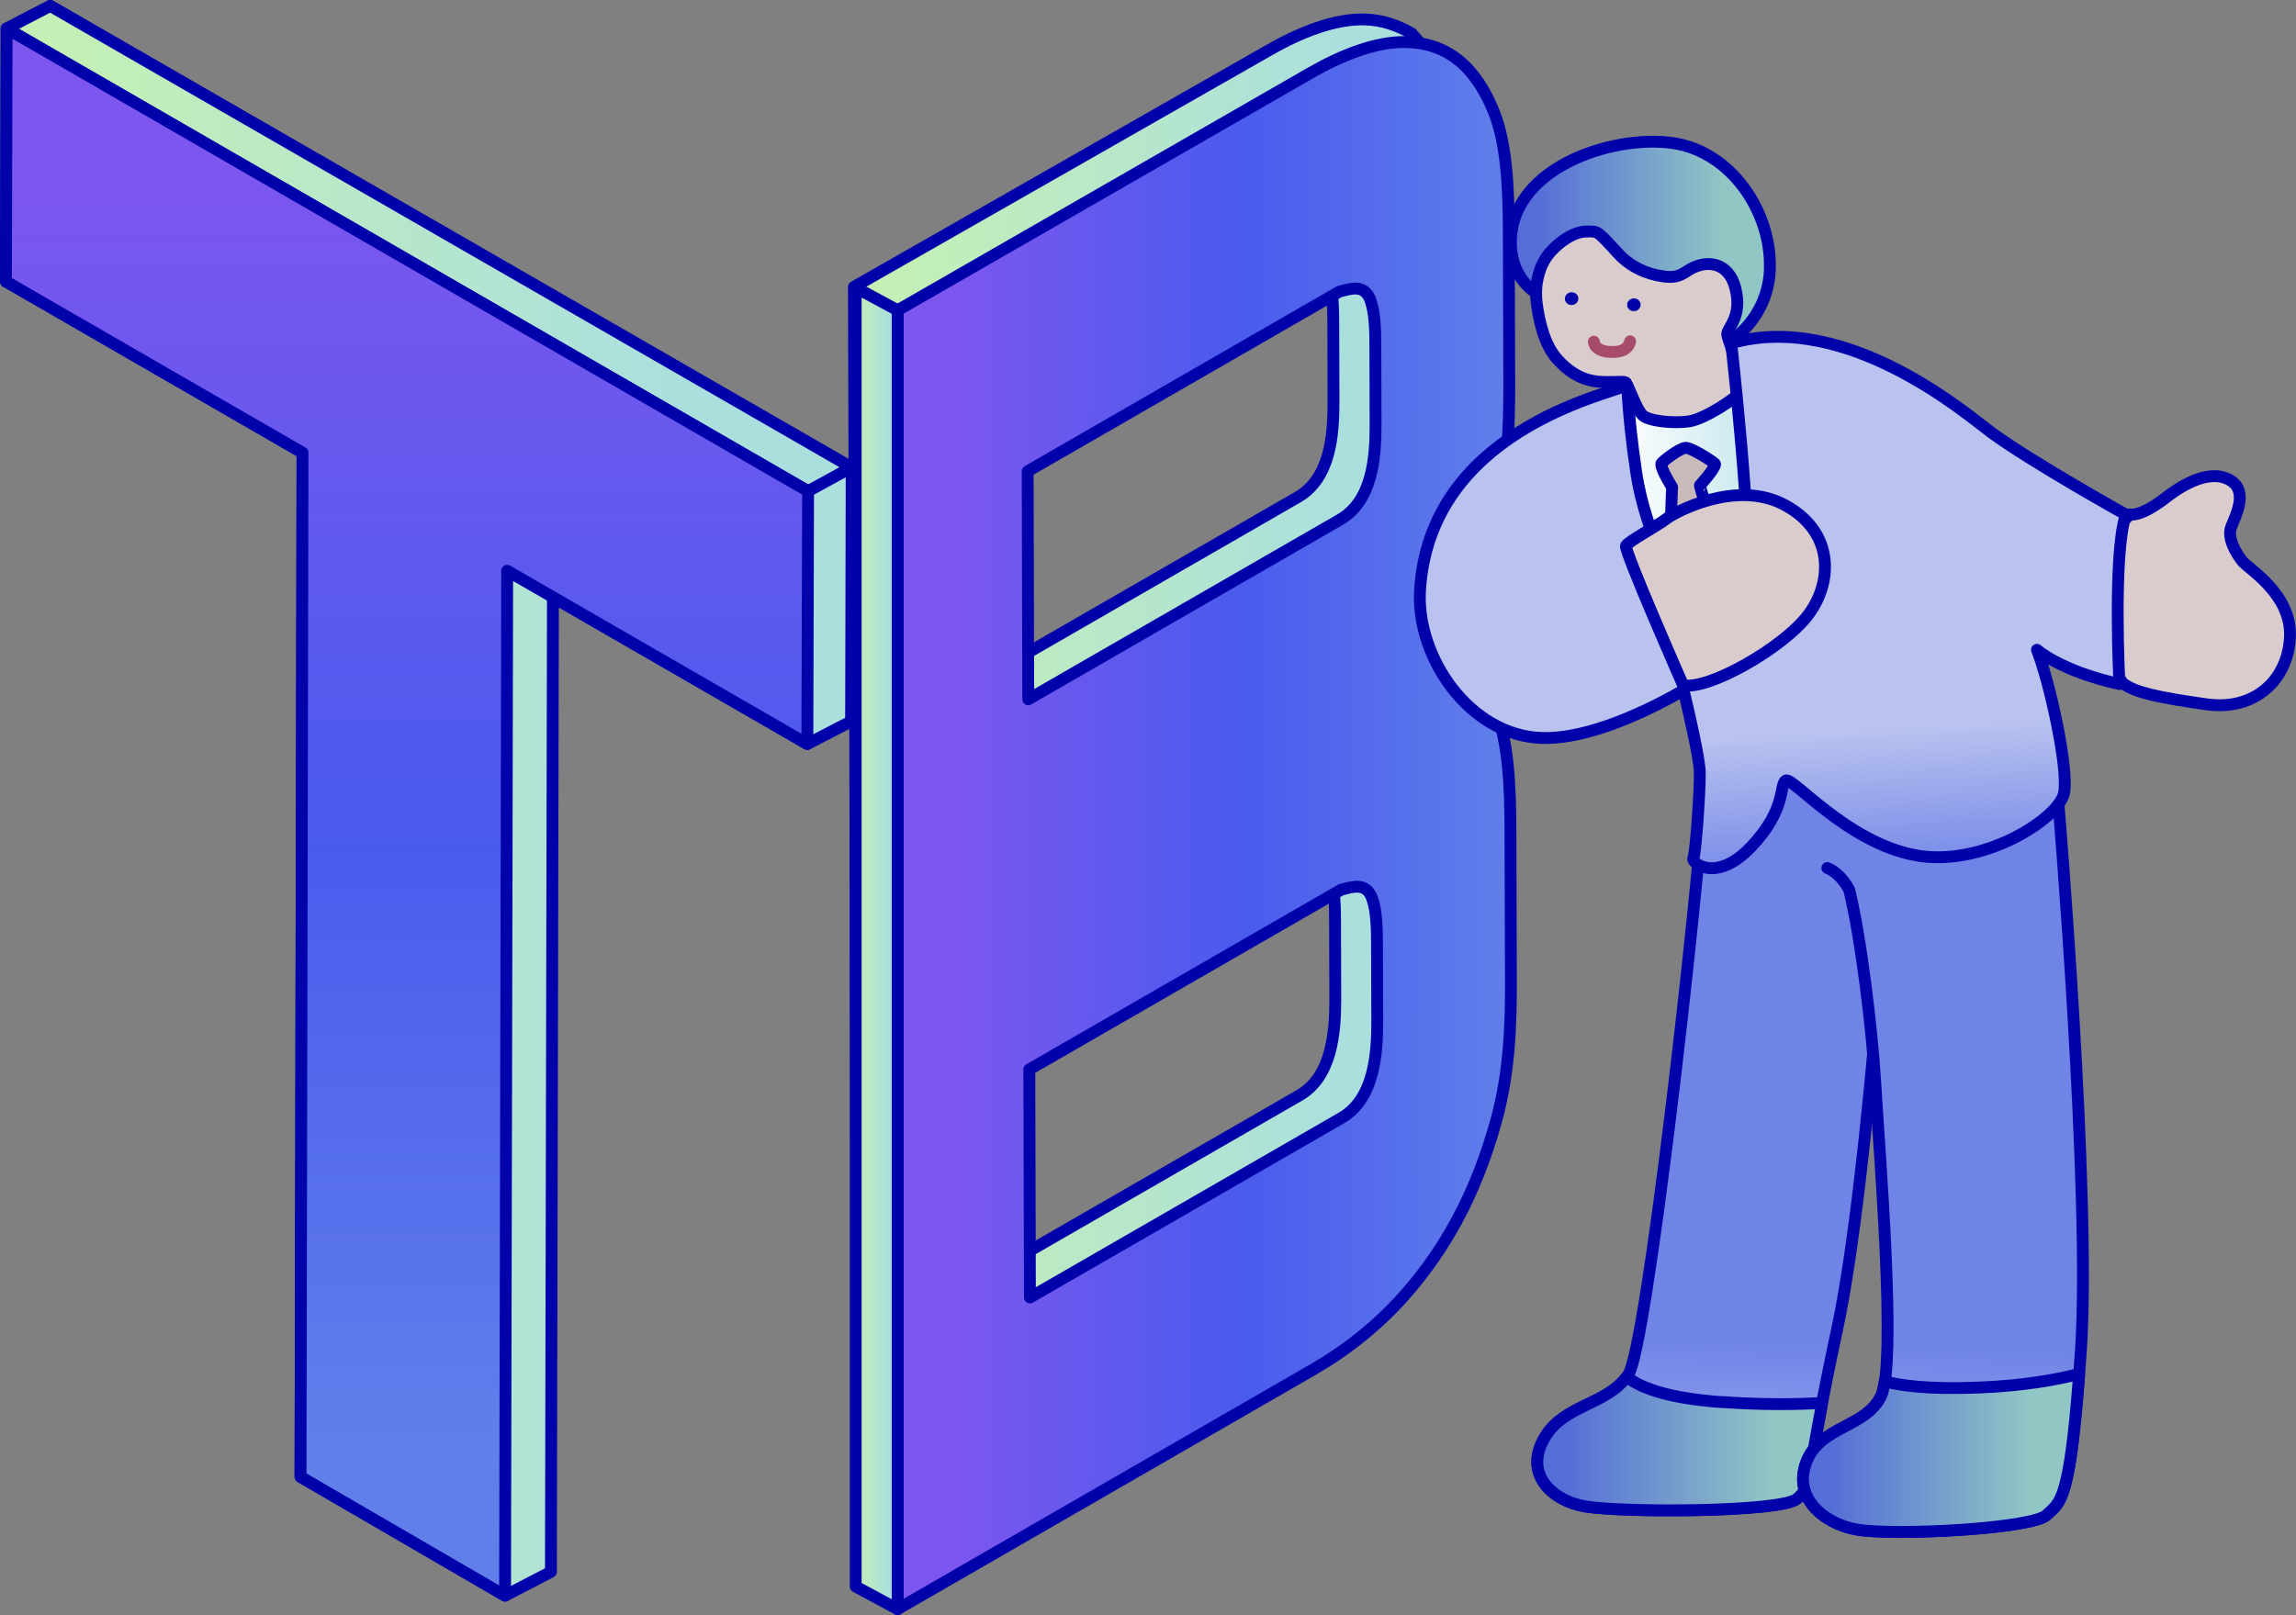
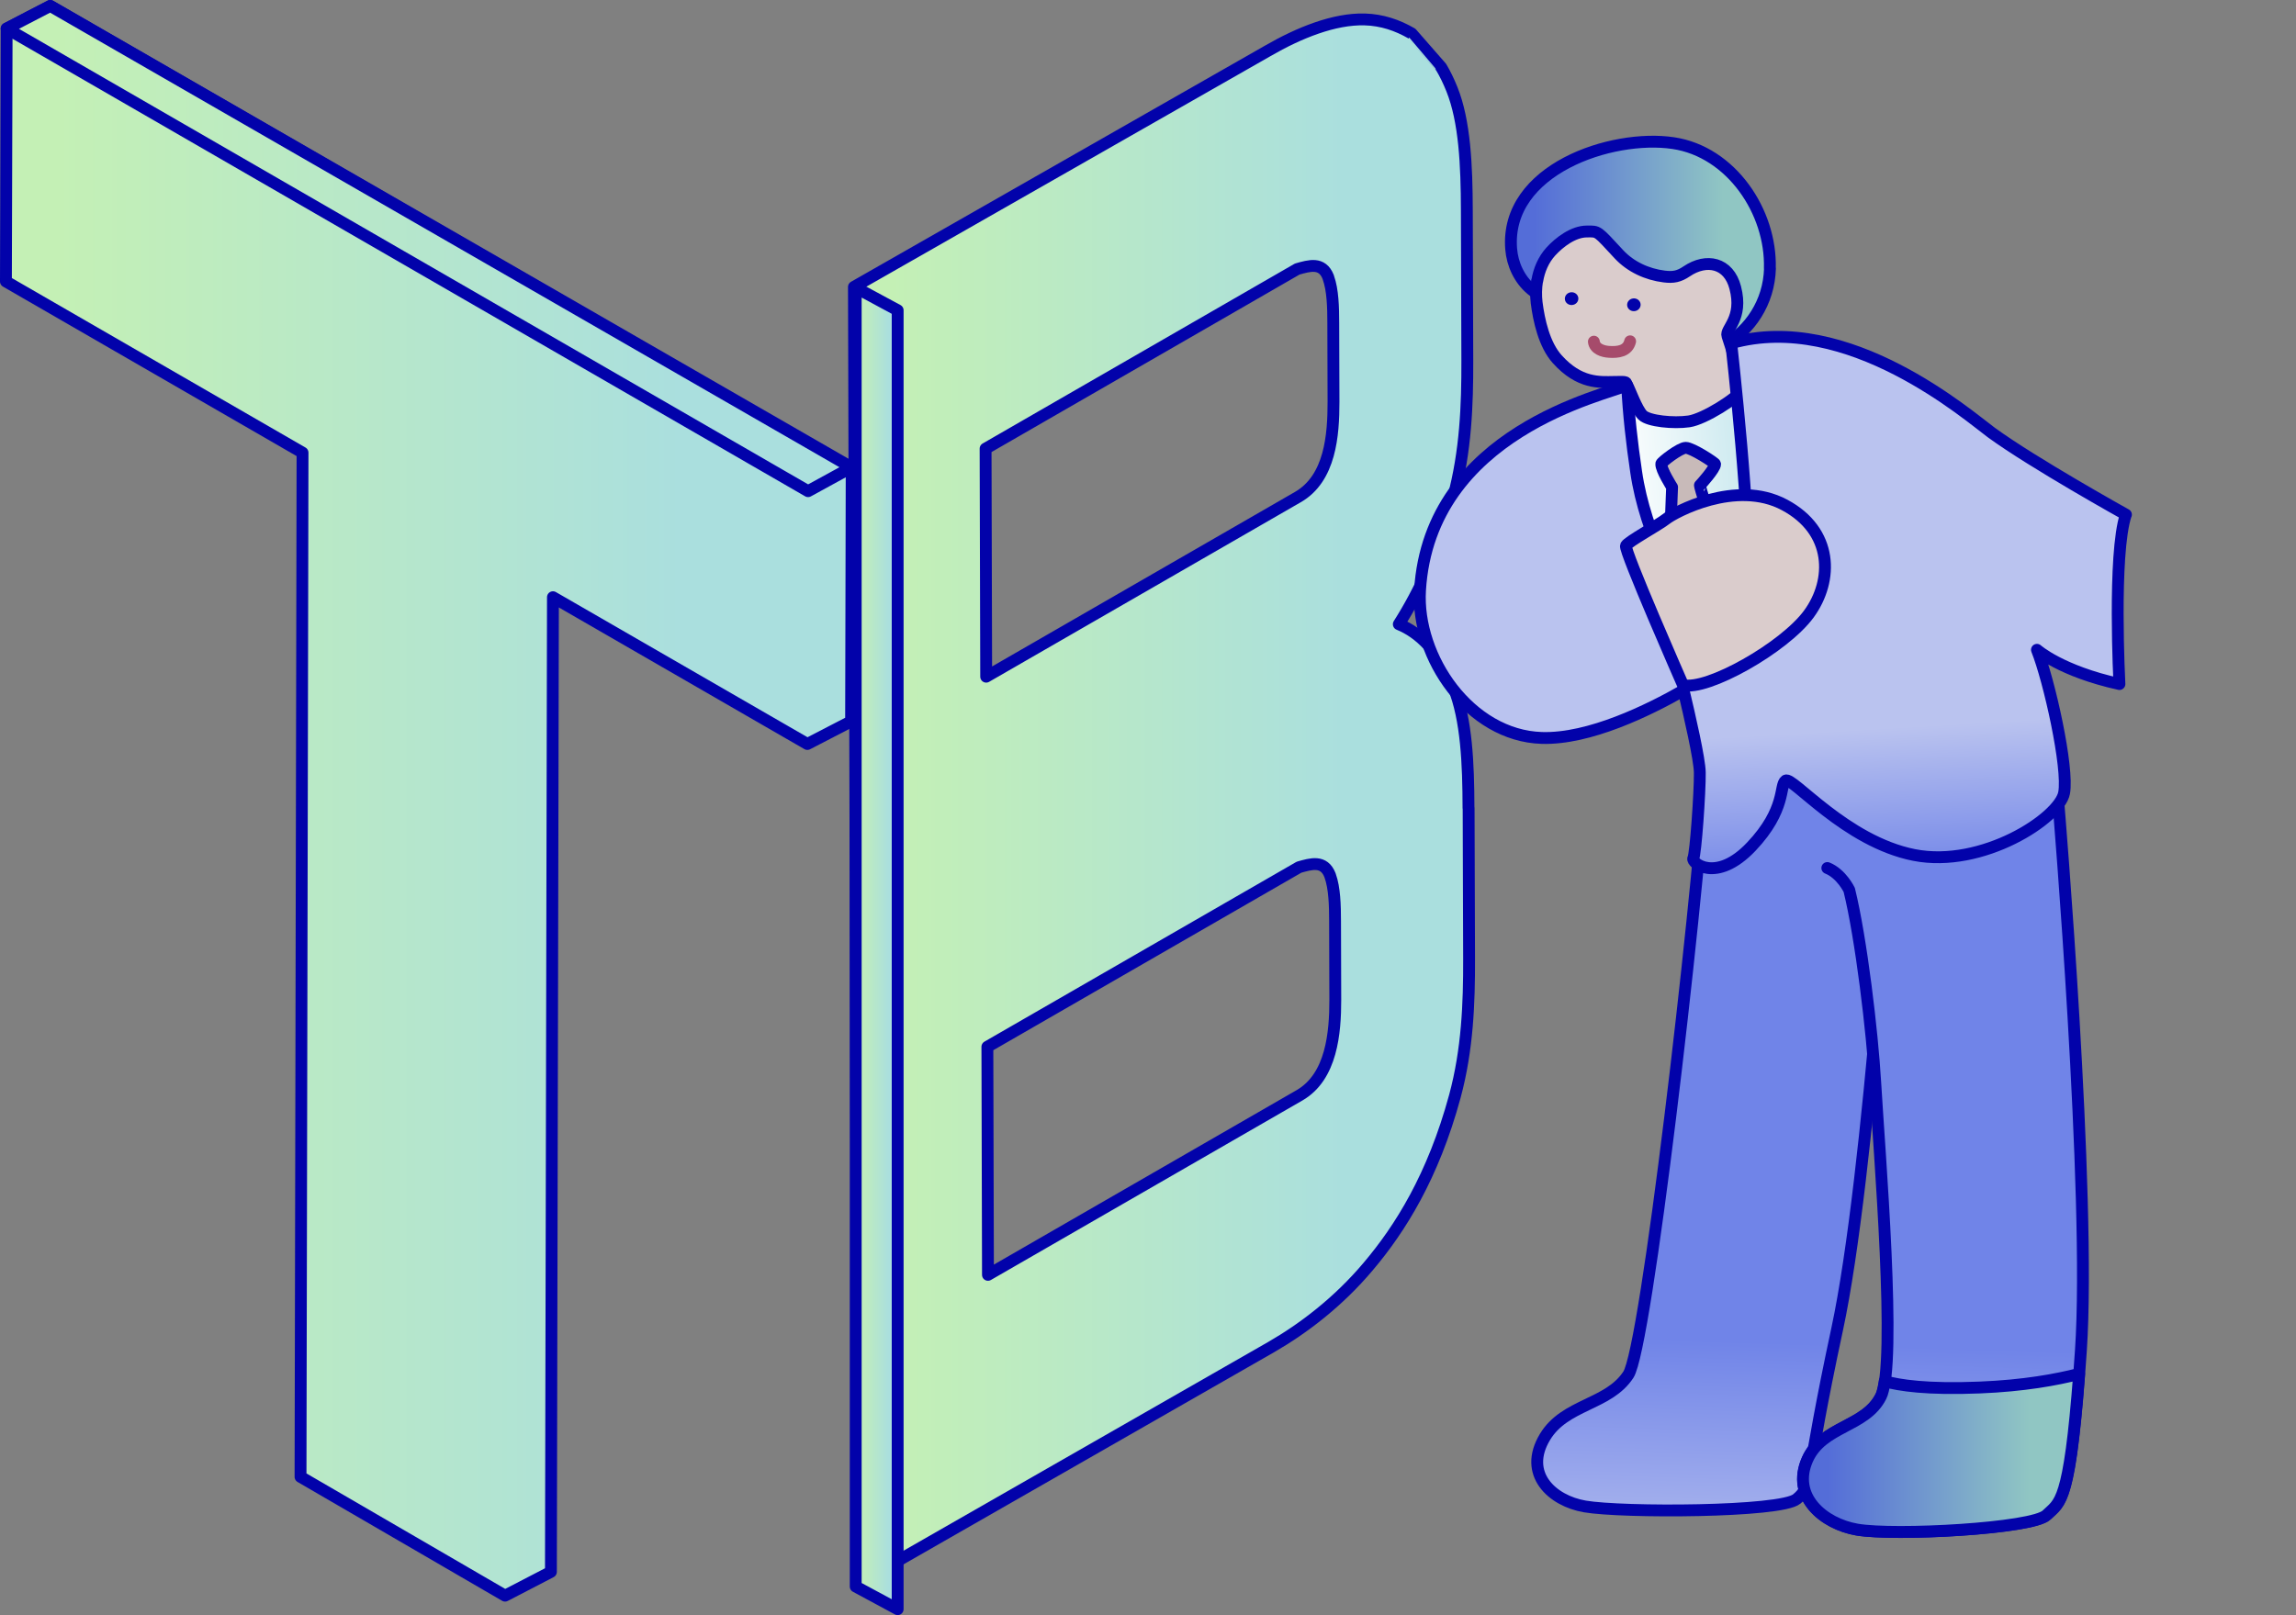
<svg xmlns="http://www.w3.org/2000/svg" xmlns:xlink="http://www.w3.org/1999/xlink" id="_レイヤー_2" data-name="レイヤー 2" viewBox="0 0 193.75 136.33">
  <rect x="0" y="0" width="193.75" height="136.33" fill="#808080" stroke="none" />
  <defs>
    <style>
      .cls-1 {
        fill: url(#_名称未設定グラデーション_94-2);
      }

      .cls-1, .cls-2, .cls-3, .cls-4, .cls-5, .cls-6, .cls-7, .cls-8, .cls-9, .cls-10, .cls-11, .cls-12, .cls-13, .cls-14, .cls-15, .cls-16 {
        stroke-linecap: round;
        stroke-linejoin: round;
      }

      .cls-1, .cls-2, .cls-3, .cls-4, .cls-5, .cls-6, .cls-7, .cls-8, .cls-10, .cls-11, .cls-12, .cls-13, .cls-14, .cls-15, .cls-16 {
        stroke: #0202aa;
      }

      .cls-2 {
        fill: url(#_名称未設定グラデーション_83-2);
      }

      .cls-3 {
        fill: url(#_名称未設定グラデーション_83-4);
      }

      .cls-4 {
        fill: url(#_名称未設定グラデーション_83-3);
      }

      .cls-5 {
        fill: url(#_名称未設定グラデーション_84-2);
      }

      .cls-6 {
        fill: url(#_名称未設定グラデーション_84-3);
      }

      .cls-7 {
        fill: url(#_名称未設定グラデーション_85-2);
      }

      .cls-8 {
        fill: url(#_名称未設定グラデーション_85-3);
      }

      .cls-9 {
        fill: none;
        stroke: #a64b6b;
      }

      .cls-10 {
        fill: url(#_名称未設定グラデーション_94);
      }

      .cls-11 {
        fill: url(#_名称未設定グラデーション_86);
      }

      .cls-12 {
        fill: url(#_名称未設定グラデーション_85);
      }

      .cls-13 {
        fill: url(#_名称未設定グラデーション_84);
      }

      .cls-14 {
        fill: url(#_名称未設定グラデーション_83);
      }

      .cls-15 {
        fill: url(#_名称未設定グラデーション_80);
      }

      .cls-16 {
        fill: #dacccc;
      }

      .cls-17 {
        fill: #0202aa;
      }
    </style>
    <linearGradient id="_名称未設定グラデーション_83" data-name="名称未設定グラデーション 83" x1=".5" y1="67.59" x2="71.87" y2="67.59" gradientUnits="userSpaceOnUse">
      <stop offset=".06" stop-color="#c4f0b5" />
      <stop offset=".8" stop-color="#aadfde" />
    </linearGradient>
    <linearGradient id="_名称未設定グラデーション_83-2" data-name="名称未設定グラデーション 83" x1=".56" y1="20.98" x2="71.86" y2="20.98" xlink:href="#_名称未設定グラデーション_83" />
    <linearGradient id="_名称未設定グラデーション_94" data-name="名称未設定グラデーション 94" x1="34.35" y1="4.19" x2="34.35" y2="122.25" gradientUnits="userSpaceOnUse">
      <stop offset=".09" stop-color="#7c56ef" />
      <stop offset=".57" stop-color="#495bed" />
      <stop offset="1" stop-color="#617feb" />
    </linearGradient>
    <linearGradient id="_名称未設定グラデーション_83-3" data-name="名称未設定グラデーション 83" x1="72.05" y1="67.67" x2="123.96" y2="67.67" xlink:href="#_名称未設定グラデーション_83" />
    <linearGradient id="_名称未設定グラデーション_94-2" data-name="名称未設定グラデーション 94" x1="75.75" y1="69.69" x2="127.5" y2="69.69" xlink:href="#_名称未設定グラデーション_94" />
    <linearGradient id="_名称未設定グラデーション_83-4" data-name="名称未設定グラデーション 83" x1="72.21" y1="80.06" x2="75.75" y2="80.06" xlink:href="#_名称未設定グラデーション_83" />
    <linearGradient id="_名称未設定グラデーション_84" data-name="名称未設定グラデーション 84" x1="127.5" y1="21.08" x2="149.36" y2="21.08" gradientUnits="userSpaceOnUse">
      <stop offset=".09" stop-color="#546dd8" />
      <stop offset=".82" stop-color="#90c6c3" />
    </linearGradient>
    <linearGradient id="_名称未設定グラデーション_85" data-name="名称未設定グラデーション 85" x1="173.68" y1="-30.53" x2="178.76" y2="-74.64" gradientTransform="translate(-27.22 187.36) rotate(-4.79)" gradientUnits="userSpaceOnUse">
      <stop offset=".18" stop-color="#bac3ef" />
      <stop offset=".66" stop-color="#7084e8" />
    </linearGradient>
    <linearGradient id="_名称未設定グラデーション_84-2" data-name="名称未設定グラデーション 84" x1="129.72" y1="121.85" x2="153.77" y2="121.85" xlink:href="#_名称未設定グラデーション_84" />
    <linearGradient id="_名称未設定グラデーション_80" data-name="名称未設定グラデーション 80" x1="174" y1="-128.7" x2="189.2" y2="-128.7" gradientTransform="translate(-27.22 187.36) rotate(-4.79)" gradientUnits="userSpaceOnUse">
      <stop offset=".1" stop-color="#fff" />
      <stop offset=".82" stop-color="#cbe9ef" />
    </linearGradient>
    <linearGradient id="_名称未設定グラデーション_86" data-name="名称未設定グラデーション 86" x1="309.7" y1="-401.43" x2="311.23" y2="-386.96" gradientTransform="translate(-71.39 506.11) rotate(-12.7)" gradientUnits="userSpaceOnUse">
      <stop offset=".09" stop-color="#c8bab9" />
      <stop offset=".75" stop-color="#e2d6df" />
    </linearGradient>
    <linearGradient id="_名称未設定グラデーション_85-2" data-name="名称未設定グラデーション 85" x1="191.83" y1="-28.44" x2="196.91" y2="-72.55" xlink:href="#_名称未設定グラデーション_85" />
    <linearGradient id="_名称未設定グラデーション_84-3" data-name="名称未設定グラデーション 84" x1="152.15" y1="122.64" x2="175.46" y2="122.64" xlink:href="#_名称未設定グラデーション_84" />
    <linearGradient id="_名称未設定グラデーション_85-3" data-name="名称未設定グラデーション 85" x1="187.68" y1="-115" x2="186.99" y2="-87.98" xlink:href="#_名称未設定グラデーション_85" />
  </defs>
  <g id="_デザイン" data-name="デザイン">
    <g>
      <g>
        <polygon class="cls-14" points="4.24 .5 .56 2.41 .5 23.76 25.53 38.21 25.36 124.66 42.62 134.69 46.3 132.78 46.49 132.68 46.66 50.41 68.13 62.8 71.82 60.89 71.87 39.55 4.24 .5" />
        <polygon class="cls-2" points="4.24 .5 .56 2.41 68.19 41.46 71.86 39.45 4.24 .5" />
-         <polygon class="cls-10" points="25.36 124.66 42.62 134.69 42.8 48.18 68.13 62.8 68.19 41.46 .56 2.41 .5 23.76 25.53 38.21 25.36 124.66" />
      </g>
      <g>
        <path class="cls-4" d="M123.92,68.2c-.01-3.72-.16-7.47-1.26-10.18-1.23-3.06-2.87-4.61-4.62-5.33,1.74-2.74,3.36-6.18,4.58-10.64,1.07-3.97,1.21-7.87,1.2-11.6l-.04-12.74c-.01-3.72-.17-7.47-1.26-10.18-.28-.7-.58-1.31-.9-1.85,0,0-2.5-2.85-2.5-2.86-1.21-.7-2.51-1.14-3.96-1.18-2.56-.07-5.53,1.12-8.19,2.66l-34.91,19.92.31,109.47,34.91-19.99c2.67-1.54,5.64-3.78,8.18-6.8,2.69-3.18,5.47-7.59,7.31-14.36,1.07-3.96,1.21-7.87,1.2-11.6l-.04-12.74ZM83.17,37.87l26.3-15.16c1-.28,2.1-.63,2.61.67l.02.07c.37,1.02.41,2.52.41,3.81,0,0,.02,6.66.02,6.66,0,2.8-.26,6.46-3.01,8.04-.04.02-26.3,15.16-26.3,15.16l-.05-19.25ZM109.67,92.45s-26.3,15.16-26.3,15.16l-.05-19.25,26.3-15.16c1-.28,2.1-.63,2.61.67l.02.06c.37,1.02.41,2.53.41,3.81,0,0,.02,6.66.02,6.66,0,2.77-.3,6.48-3.01,8.05Z" />
-         <path class="cls-1" d="M127.5,82.85l-.04-12.74c-.01-3.72-.16-7.47-1.26-10.18-1.23-3.06-2.87-4.61-4.62-5.33,1.74-2.74,3.36-6.18,4.58-10.64,1.07-3.97,1.21-7.87,1.2-11.6l-.04-12.74c-.01-3.72-.17-7.47-1.26-10.18-1.87-4.63-4.67-5.81-7.37-5.89-2.56-.07-5.53,1.12-8.19,2.66l-34.75,19.98v109.63l35.06-20.22c2.67-1.54,5.64-3.78,8.18-6.8,2.69-3.18,5.47-7.59,7.31-14.36,1.07-3.96,1.21-7.87,1.2-11.6ZM86.72,39.78l26.3-15.16c1-.28,2.1-.63,2.61.67l.02.07c.37,1.02.41,2.52.41,3.81,0,0,.02,6.66.02,6.66,0,2.8-.26,6.46-3.01,8.04-.04.02-26.3,15.16-26.3,15.16l-.05-19.25ZM113.21,94.36s-26.3,15.16-26.3,15.16l-.05-19.25,26.3-15.16c1-.28,2.1-.63,2.61.67l.02.06c.37,1.02.41,2.53.41,3.81,0,0,.02,6.66.02,6.66,0,2.77-.3,6.48-3.01,8.05Z" />
        <polygon class="cls-3" points="72.21 24.28 72.21 133.92 75.75 135.83 75.75 26.19 72.21 24.28" />
      </g>
      <g>
        <path class="cls-13" d="M149.36,22.66c-.17,5.77-6.42,9.33-11.32,6.6-1.57-.87-2.93-2.1-4.55-2.85-1.43-.67-3.07-.97-4.28-1.99-1-.84-1.59-2.12-1.69-3.42-.52-6.7,8.48-9.7,13.68-8.92,4.9.73,8.29,5.81,8.15,10.57Z" />
-         <path class="cls-16" d="M179.75,43.42s.83.28,3.01-1.41,4.21-2.32,5.56-1.39c1.35.93.36,2.87-.03,3.83s.42,2.28.94,2.93c.52.65,4.17,2.78,4.01,6.38-.16,3.61-2.95,6.27-7.05,5.69-4.1-.58-5.99-1-6.98-1.73-.99-.73-3.76-10.34.54-14.3Z" />
        <path class="cls-12" d="M143.99,64.79c-.88,12.74-5.06,48.94-6.58,51.25-1.69,2.58-5.35,2.45-7.04,5.26-1.86,3.1.58,5.38,3.37,5.86,3.13.54,16.53.5,17.88-.63,1.36-1.13.63-1.42,3.41-14.33,2.78-12.91,4.78-45.69,4.78-45.69l-15.83-1.72Z" />
-         <path class="cls-5" d="M145.38,118.36c-5-.34-7.17-1.37-8.11-2.15-1.74,2.38-5.24,2.35-6.89,5.08-1.86,3.1.58,5.38,3.37,5.86,3.13.54,16.53.5,17.88-.63,1.09-.91.84-1.29,2.14-8.1-2.17.13-4.98.17-8.39-.07Z" />
        <path class="cls-15" d="M137.31,32.53s8.14-2.92,10.24-2.75,3.31,14.55,3.14,18.16c-.16,3.61-3.47,9.79-4.65,9.54-1.18-.25-6.23-6.55-8.65-11.91-2.42-5.36-4.36-11.03-.09-13.05Z" />
        <path class="cls-11" d="M141.1,41.12s-.95-1.48-.91-1.97c.01-.14,1.57-1.35,2.06-1.35.54,0,2.47,1.27,2.48,1.37.02.36-1.18,1.7-1.28,1.79s3.98,12.49,4.03,14.89c.05,2.41-2.71,4.66-2.71,4.66,0,0-2.19-1.62-3.09-2.81-.9-1.19-.9-9.35-.58-16.58Z" />
        <path class="cls-16" d="M129.71,23.7c-.1.61-.11,1.24-.04,1.84.19,1.5.64,3.56,1.74,4.78,1.87,2.08,3.56,1.94,4.8,1.92,1.23-.03.93,0,1.11.29s.79,2.02,1.29,2.52c.51.5,2.61.71,3.91.52,1.3-.19,4.08-1.96,4.63-2.78,0,0-1.17-3.84-1.38-4.44s1.35-1.43.66-4.07c-.55-2.12-2.43-2.5-4.09-1.38-.65.44-1.13.54-1.91.44-1.44-.18-2.82-.81-3.81-1.87-1.87-2.01-1.71-1.94-2.71-1.93-1.14,0-2.32.9-3.05,1.7-.62.69-.99,1.56-1.14,2.48Z" />
        <path class="cls-7" d="M154.2,73.27c1.2.48,1.85,1.85,1.85,1.85,1.01,4.09,1.95,12.03,2.19,16.21.33,5.68,1.85,23.82.49,26.55-1.3,2.61-4.93,2.48-6.2,5.32-1.39,3.13,1.35,5.43,4.18,5.92,3.17.54,14.82-.08,16-1.23,1.18-1.14,2.01-.86,2.89-13.92.88-13.05-1.9-46.19-1.9-46.19l-22.92-2.48" />
        <path class="cls-6" d="M167.06,117.12c-4.44.18-6.8-.18-8.02-.53-.08.55-.18,1.01-.32,1.28-1.3,2.61-4.93,2.48-6.2,5.32-1.39,3.13,1.35,5.43,4.18,5.92,3.17.55,14.83-.08,16-1.23,1.11-1.08,1.92-.91,2.75-11.91-1.91.49-4.66,1-8.4,1.15Z" />
        <path class="cls-8" d="M179.4,43.44s-7.79-4.33-11.36-6.93c-1.85-1.35-12.11-10.34-21.95-7.54,0,0,1.83,16.3,1.29,19.59-.19,1.15-1.49,4.19-2.97,4.15-1.53-.03-3.4-3.94-3.95-5.16-1.1-2.45-2-5.04-2.39-7.71-.36-2.42-.64-4.88-.76-7.32-1.74.81-16.67,3.91-17.48,17.31-.34,5.66,4.2,12.27,10.27,12.46,4.02.13,9.05-2.35,11.97-4.02.51,2.14,1.36,5.83,1.37,6.95.02,1.62-.35,6.87-.55,7.23-.2.36,1.92,2.16,4.9-.99,2.98-3.15,2.35-5.18,2.89-5.57.55-.39,5.07,5.14,10.84,6.28,5.77,1.14,12.25-3.11,12.66-5.23.4-2.12-1.26-9.51-2.29-12.09,0,0,2.01,1.8,6.96,2.89,0,0-.57-10.96.54-14.3Z" />
        <ellipse class="cls-17" cx="137.88" cy="25.72" rx=".57" ry=".54" transform="translate(-1.67 11.61) rotate(-4.79)" />
        <ellipse class="cls-17" cx="132.62" cy="25.2" rx=".57" ry=".54" transform="translate(-1.64 11.17) rotate(-4.79)" />
        <path class="cls-9" d="M134.5,28.84c.07.62.77.83,1.29.86.74.05,1.57-.05,1.77-.89" />
        <path class="cls-16" d="M142.02,57.82s-5.01-11.4-4.81-11.76,2.75-1.74,3.4-2.26,5.86-3.39,9.98-1.18c4.12,2.2,4.13,6.37,2.05,9.21-2.08,2.84-8.61,6.52-10.62,5.99Z" />
      </g>
    </g>
  </g>
</svg>